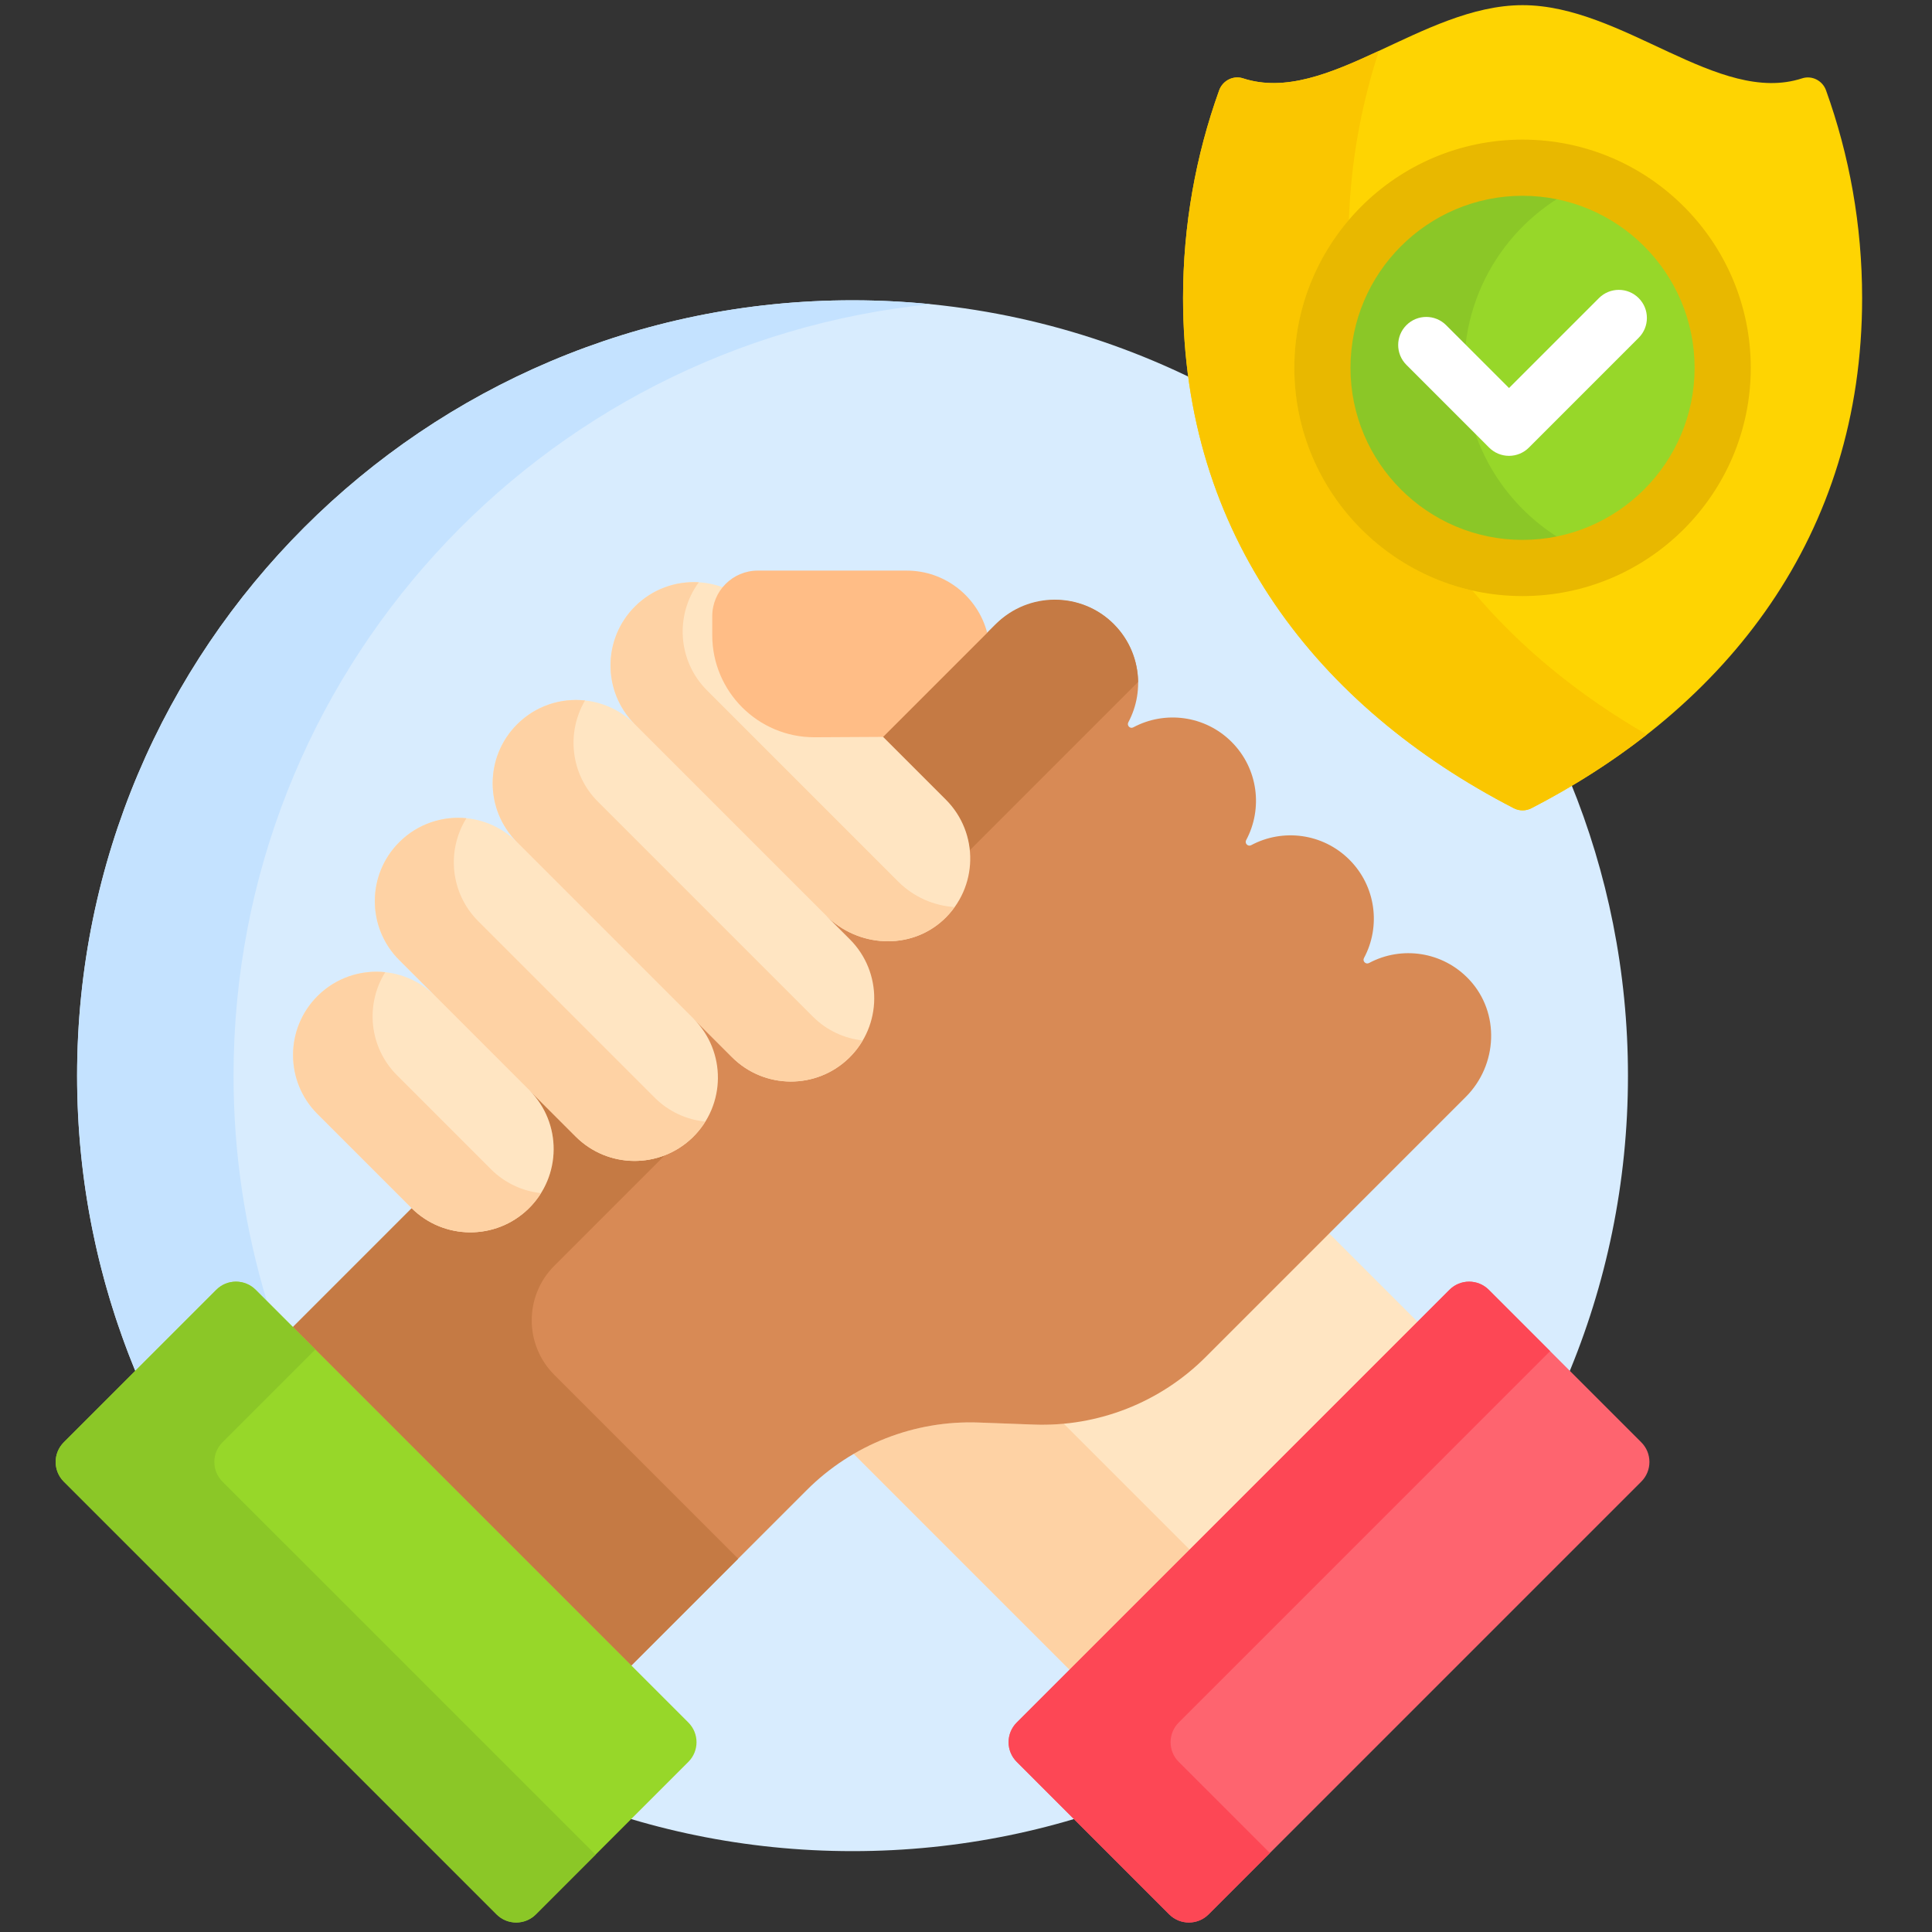
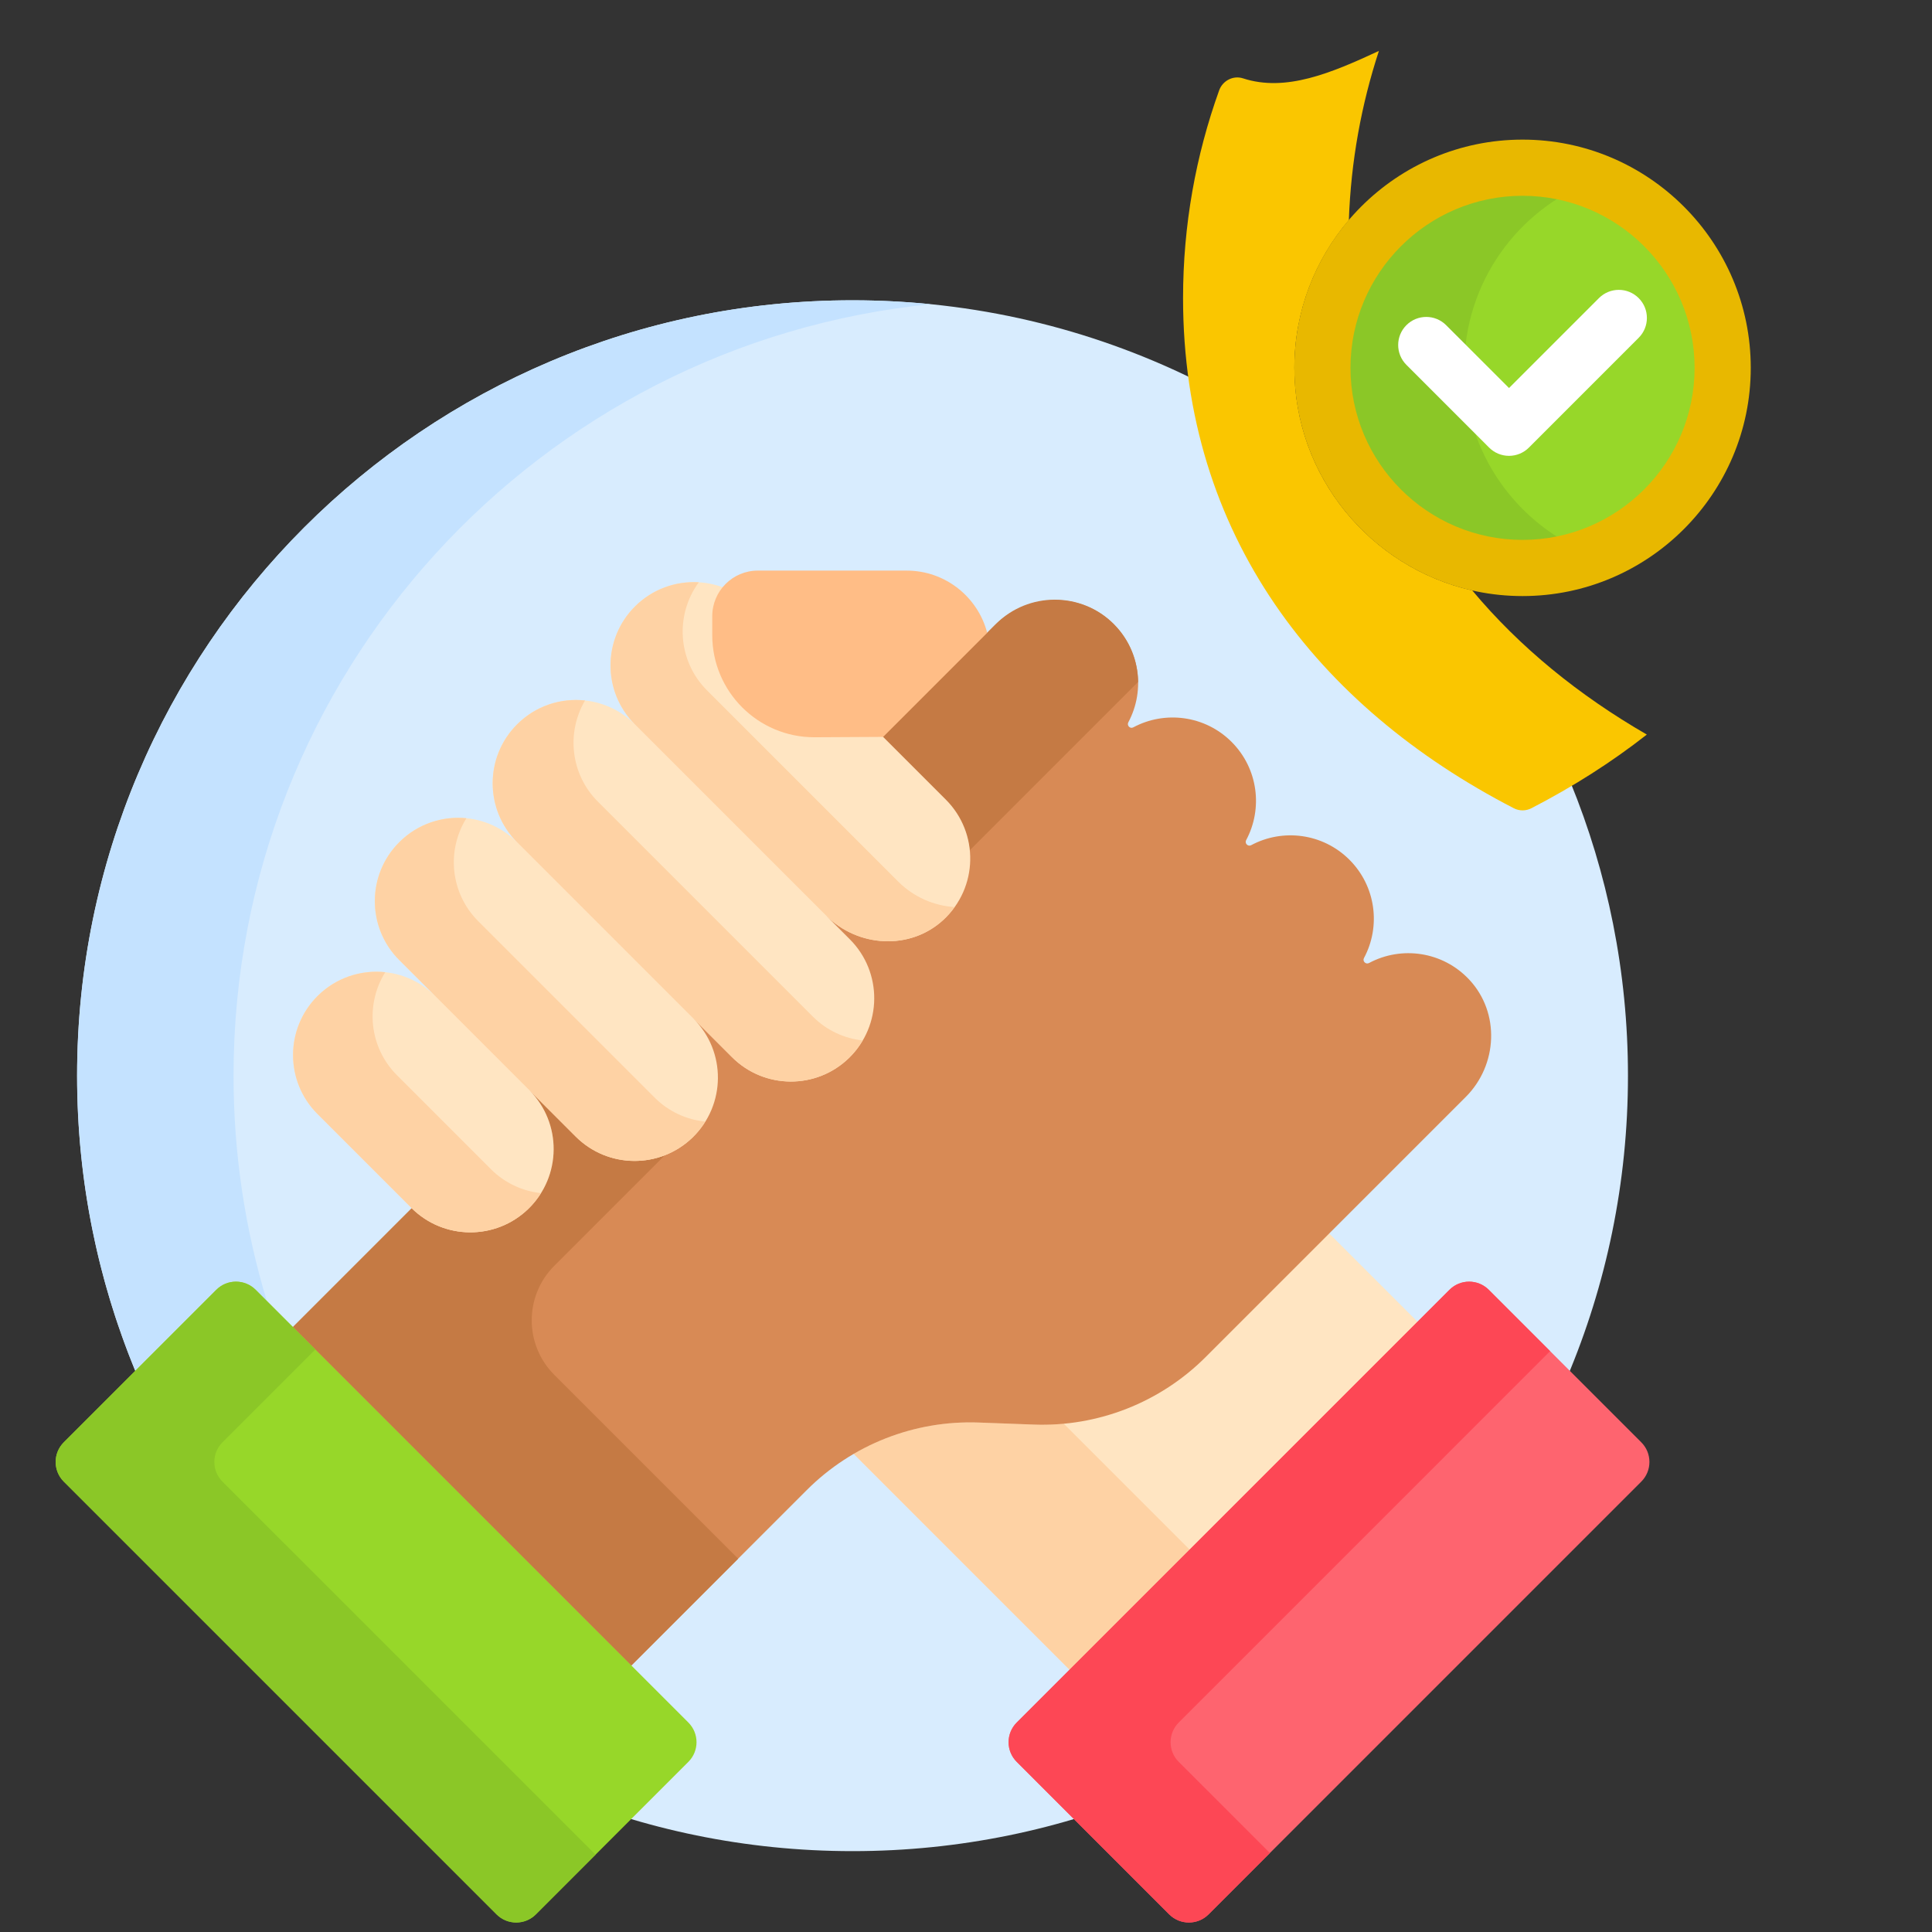
<svg xmlns="http://www.w3.org/2000/svg" width="109" height="109" viewBox="0 0 109 109" fill="none">
  <rect x="0" y="0" width="109" height="109" fill="#333333" stroke="none" />
  <g clip-path="url(#clip0_177_12398)">
    <path d="M86.3 45.411C86.178 45.474 86.04 45.508 85.901 45.508C85.762 45.508 85.623 45.474 85.5 45.411C75.052 40.015 68.705 31.581 67.269 21.357C61.48 18.531 54.975 16.942 48.099 16.942C23.938 16.942 4.352 36.529 4.352 60.69C4.352 84.851 23.938 104.438 48.099 104.438C72.26 104.438 91.847 84.851 91.847 60.69C91.847 54.83 90.692 49.24 88.601 44.132C87.858 44.575 87.092 45.002 86.3 45.411Z" fill="#D8ECFE" />
    <path d="M12.199 72.769C12.812 72.156 13.805 72.156 14.418 72.769L15.056 73.406C13.835 69.382 13.176 65.113 13.176 60.69C13.176 38.019 30.421 19.376 52.51 17.163C51.058 17.018 49.585 16.942 48.095 16.942C23.934 16.942 4.348 36.529 4.348 60.69C4.348 66.585 5.516 72.205 7.63 77.337L12.199 72.769Z" fill="#C4E2FF" />
    <path d="M67.871 76.415C65.45 78.837 62.23 80.171 58.806 80.171C58.648 80.171 58.489 80.168 58.331 80.162L55.225 80.047C55.061 80.041 54.898 80.038 54.735 80.038C52.33 80.038 50.024 80.676 48.008 81.87L60.492 94.353L80.124 74.722L74.844 69.442L67.871 76.415Z" fill="#FFE5C2" />
    <path d="M58.323 80.373L55.216 80.258C52.722 80.166 50.28 80.792 48.164 82.027L60.341 94.204L67.118 87.427L60.012 80.321C59.453 80.374 58.89 80.394 58.323 80.373Z" fill="#FED2A4" />
    <path d="M65.965 108.005L57.362 99.401C56.749 98.788 56.749 97.795 57.362 97.182L81.776 72.768C82.388 72.155 83.382 72.155 83.995 72.768L92.598 81.372C93.211 81.984 93.211 82.978 92.598 83.591L68.185 108.005C67.572 108.617 66.578 108.617 65.965 108.005Z" fill="#FE646F" />
    <path d="M66.502 99.401C65.889 98.789 65.889 97.795 66.502 97.182L87.455 76.228L83.995 72.768C83.382 72.155 82.389 72.155 81.776 72.768L57.362 97.182C56.749 97.795 56.749 98.789 57.362 99.401L65.965 108.005C66.578 108.618 67.572 108.618 68.185 108.005L71.645 104.545L66.502 99.401Z" fill="#FD4755" />
    <path d="M82.893 55.27C81.395 53.669 79.064 53.355 77.24 54.331C77.058 54.429 76.855 54.233 76.953 54.051C77.908 52.272 77.634 50.007 76.133 48.506C74.632 47.005 72.368 46.731 70.588 47.684C70.408 47.781 70.209 47.581 70.305 47.401C71.259 45.622 70.985 43.358 69.484 41.857C67.983 40.356 65.718 40.082 63.938 41.036C63.756 41.134 63.561 40.932 63.659 40.749C64.635 38.923 64.32 36.587 62.712 35.089C60.847 33.352 57.91 33.486 56.107 35.288L55.695 35.7L55.34 35.756L49.634 41.463L49.672 41.723L53.127 45.177C54.024 46.074 54.56 47.292 54.526 48.561C54.492 49.788 53.974 50.921 53.066 51.753C52.262 52.488 51.207 52.893 50.094 52.893C50.094 52.893 50.094 52.893 50.094 52.893C48.855 52.893 47.639 52.388 46.759 51.508L46.46 51.807L47.721 53.068C48.561 53.908 49.085 55.032 49.11 56.219C49.141 57.705 48.46 59.082 47.231 59.974C46.655 60.392 45.978 60.663 45.273 60.762C43.836 60.963 42.446 60.493 41.446 59.493L39.276 57.322L38.977 57.621C40.035 58.679 40.498 60.167 40.206 61.69C40.105 62.219 39.903 62.727 39.612 63.18C38.674 64.641 37.075 65.415 35.396 65.268C34.32 65.173 33.322 64.665 32.558 63.901L30.026 61.37L29.727 61.669C30.657 62.61 31.122 63.885 31.007 65.223C30.935 66.055 30.63 66.859 30.124 67.524C29.251 68.67 27.938 69.314 26.534 69.314C25.344 69.314 24.224 68.853 23.378 68.017L16.375 75.02L35.469 94.115L45.518 84.066C48.08 81.503 51.594 80.124 55.215 80.257L58.322 80.372C61.943 80.506 65.457 79.126 68.019 76.564L82.694 61.889C84.501 60.083 84.638 57.136 82.893 55.27Z" fill="#D88A55" />
    <path d="M53.36 45.114C54.16 45.914 54.608 46.93 54.711 47.974L64.208 38.477C64.194 37.293 63.737 36.113 62.834 35.209C60.998 33.373 58.021 33.373 56.185 35.209L49.82 41.574L53.36 45.114Z" fill="#C57A44" />
    <path d="M31.274 71.412L37.509 65.177C35.822 65.834 33.835 65.479 32.477 64.12L29.876 61.52L29.875 61.521C31.712 63.378 31.684 66.38 29.805 68.201C27.967 69.982 25.045 69.964 23.228 68.167L16.523 74.872L35.617 93.966L41.645 87.939L31.274 77.568C29.574 75.868 29.574 73.112 31.274 71.412Z" fill="#C57A44" />
    <path d="M53.362 45.114L42.467 34.219C40.631 32.383 37.654 32.383 35.819 34.219C33.983 36.055 33.983 39.031 35.819 40.867C33.983 39.031 31.006 39.031 29.17 40.867C27.334 42.703 27.334 45.68 29.17 47.516C27.334 45.679 24.358 45.679 22.522 47.516C20.686 49.352 20.686 52.328 22.522 54.164L24.557 56.199C22.721 54.363 19.744 54.363 17.908 56.199C16.072 58.035 16.072 61.011 17.908 62.847L23.21 68.149C25.026 69.965 27.962 69.988 29.806 68.201C31.692 66.374 31.715 63.357 29.859 61.501L32.478 64.12C34.294 65.936 37.23 65.959 39.074 64.172C40.959 62.345 40.983 59.328 39.127 57.472L41.297 59.642C43.113 61.458 46.049 61.481 47.893 59.694C49.779 57.867 49.802 54.85 47.946 52.994L46.61 51.658C48.406 53.454 51.336 53.624 53.209 51.909C55.197 50.089 55.248 47 53.362 45.114Z" fill="#FFE5C2" />
    <path d="M51.15 32.192H42.756C41.335 32.192 40.184 33.344 40.184 34.765V35.832C40.184 39.015 42.764 41.595 45.946 41.595L49.823 41.574L55.696 35.701C55.169 33.685 53.337 32.192 51.15 32.192Z" fill="#FFBD86" />
    <path d="M50.68 49.742L39.889 38.951C38.226 37.288 38.075 34.691 39.425 32.852C38.131 32.776 36.811 33.23 35.822 34.218C33.986 36.054 33.986 39.031 35.822 40.867L46.613 51.658C48.409 53.454 51.339 53.624 53.212 51.909C53.459 51.683 53.672 51.437 53.858 51.176C52.698 51.102 51.555 50.616 50.68 49.742Z" fill="#FED2A4" />
    <path d="M45.858 57.353L33.731 45.227C32.184 43.679 31.946 41.322 33.008 39.52C31.641 39.371 30.222 39.819 29.174 40.867C27.338 42.703 27.338 45.679 29.174 47.515L41.3 59.642C43.116 61.457 46.053 61.48 47.896 59.693C48.207 59.392 48.462 59.056 48.672 58.701C47.643 58.59 46.645 58.141 45.858 57.353Z" fill="#FED2A4" />
    <path d="M36.934 61.925L26.978 51.969C25.402 50.392 25.183 47.977 26.314 46.163C24.961 46.029 23.562 46.48 22.525 47.516C20.689 49.352 20.689 52.329 22.525 54.164L32.481 64.121C34.297 65.936 37.233 65.959 39.078 64.172C39.359 63.899 39.594 63.597 39.793 63.278C38.749 63.175 37.733 62.724 36.934 61.925Z" fill="#FED2A4" />
    <path d="M27.698 65.965L22.396 60.662C20.818 59.084 20.6 56.665 21.735 54.851C20.371 54.706 18.957 55.154 17.912 56.199C16.076 58.035 16.076 61.012 17.912 62.848L23.214 68.15C25.03 69.965 27.966 69.988 29.81 68.201C30.09 67.93 30.324 67.63 30.522 67.314C29.49 67.204 28.488 66.754 27.698 65.965Z" fill="#FED2A4" />
    <path d="M38.837 99.401L30.233 108.005C29.62 108.618 28.627 108.618 28.014 108.005L3.6 83.591C2.987 82.978 2.987 81.984 3.6 81.372L12.204 72.768C12.816 72.155 13.81 72.155 14.423 72.768L38.837 97.182C39.45 97.795 39.45 98.789 38.837 99.401Z" fill="#97D729" />
    <path d="M12.552 83.591C11.939 82.978 11.939 81.984 12.552 81.372L17.789 76.135L14.423 72.768C13.81 72.155 12.816 72.155 12.204 72.768L3.6 81.372C2.987 81.984 2.987 82.978 3.6 83.591L28.014 108.005C28.627 108.617 29.62 108.617 30.233 108.005L33.599 104.638L12.552 83.591Z" fill="#8BC727" />
-     <path d="M85.902 0.291C80.221 0.291 74.862 5.962 70.131 4.42C69.578 4.239 68.98 4.548 68.783 5.096C67.466 8.757 66.746 12.702 66.746 16.816C66.746 30.186 74.317 39.872 85.405 45.598C85.716 45.758 86.088 45.758 86.399 45.598C97.487 39.872 105.058 30.186 105.058 16.816C105.058 12.702 104.338 8.757 103.021 5.096C102.825 4.548 102.226 4.239 101.673 4.42C96.942 5.962 91.582 0.291 85.902 0.291V0.291Z" fill="#FED402" />
    <path d="M83.062 33.311C77.325 32.014 73.026 26.879 73.026 20.755C73.026 17.577 74.185 14.667 76.1 12.419C76.218 9.096 76.805 5.893 77.796 2.872C75.105 4.124 72.537 5.205 70.131 4.421C69.578 4.24 68.98 4.549 68.783 5.097C67.466 8.758 66.746 12.703 66.746 16.817C66.746 30.188 74.317 39.873 85.405 45.599C85.716 45.76 86.088 45.76 86.399 45.599C88.74 44.39 90.922 43.003 92.911 41.443C89.085 39.234 85.742 36.519 83.062 33.311Z" fill="#FAC600" />
    <path d="M85.901 32.045C92.137 32.045 97.192 26.989 97.192 20.753C97.192 14.517 92.137 9.462 85.901 9.462C79.665 9.462 74.609 14.517 74.609 20.753C74.609 26.989 79.665 32.045 85.901 32.045Z" fill="#97D729" />
    <path d="M82.61 20.753C82.61 15.926 85.64 11.809 89.901 10.194C88.657 9.722 87.31 9.462 85.901 9.462C79.665 9.462 74.609 14.517 74.609 20.753C74.609 26.989 79.665 32.045 85.901 32.045C87.31 32.045 88.657 31.784 89.901 31.313C85.64 29.698 82.61 25.58 82.61 20.753Z" fill="#8BC727" />
    <path d="M85.899 33.629C78.799 33.629 73.023 27.853 73.023 20.753C73.023 13.653 78.799 7.877 85.899 7.877C92.999 7.877 98.775 13.653 98.775 20.753C98.775 27.853 92.999 33.629 85.899 33.629ZM85.899 11.046C80.547 11.046 76.192 15.401 76.192 20.753C76.192 26.105 80.547 30.46 85.899 30.46C91.251 30.46 95.606 26.105 95.606 20.753C95.606 15.401 91.251 11.046 85.899 11.046Z" fill="#E8B800" />
    <path d="M85.136 25.718C84.716 25.718 84.313 25.551 84.015 25.254L79.347 20.585C78.728 19.966 78.728 18.963 79.347 18.345C79.966 17.726 80.969 17.726 81.588 18.345L85.136 21.892L90.21 16.818C90.829 16.199 91.833 16.199 92.451 16.818C93.07 17.436 93.07 18.44 92.451 19.058L86.256 25.254C85.959 25.551 85.556 25.718 85.136 25.718Z" fill="white" />
  </g>
  <defs>
    <clipPath id="clip0_177_12398">
      <rect width="108.172" height="108.172" fill="white" transform="translate(0.012 0.293)" />
    </clipPath>
  </defs>
</svg>